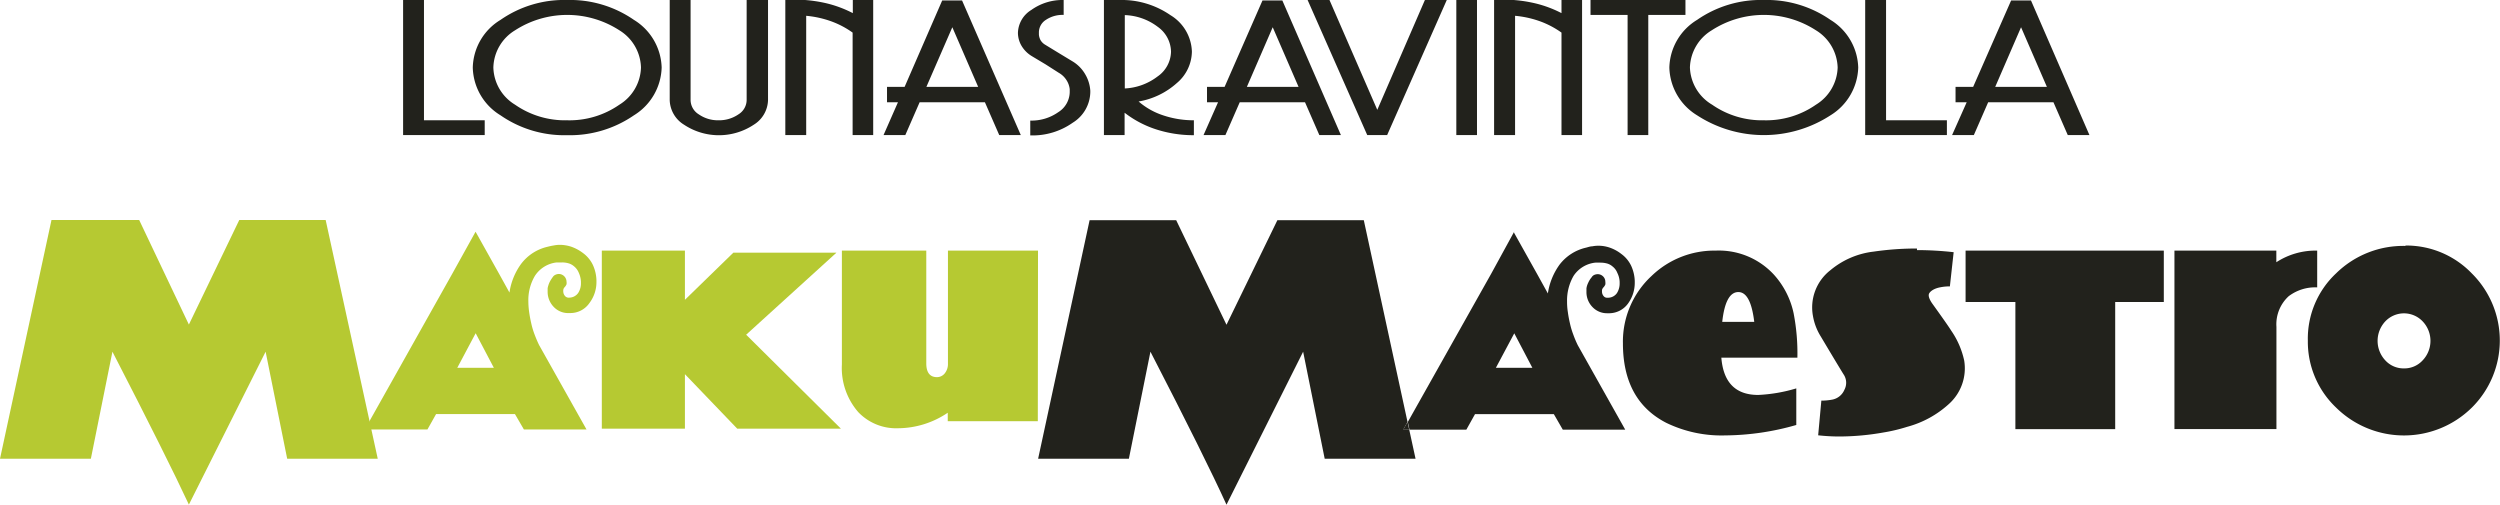
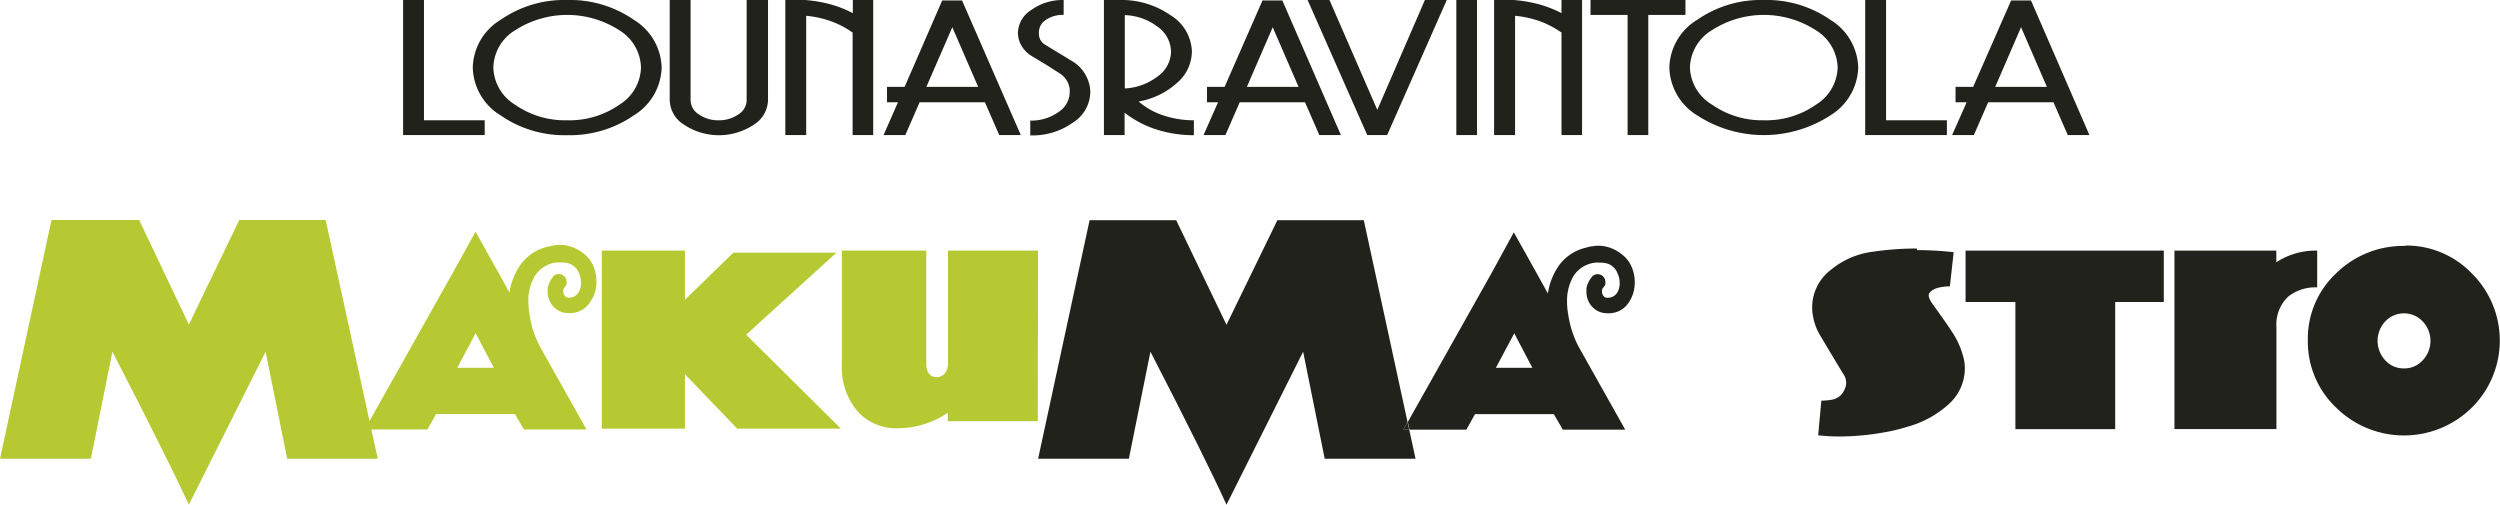
<svg xmlns="http://www.w3.org/2000/svg" id="Layer_1" data-name="Layer 1" viewBox="0 0 251.49 50.78">
  <defs>
    <style>.cls-1{fill:#22221c;}.cls-2{fill:#b6c932;}</style>
  </defs>
  <title>Artboard 1</title>
  <path class="cls-1" d="M241.81,37.06a2.49,2.49,0,0,1-1.86-.81,2.87,2.87,0,0,1,0-3.92,2.59,2.59,0,0,1,3.76,0,2.84,2.84,0,0,1,0,3.92,2.49,2.49,0,0,1-1.88.81M242,24.74a9.64,9.64,0,0,0-7,2.76,9,9,0,0,0-2.84,6.77A9.13,9.13,0,0,0,235,41a9.72,9.72,0,0,0,13.66,0,9.5,9.5,0,0,0,0-13.49,9.14,9.14,0,0,0-6.7-2.81" />
  <path class="cls-1" d="M137.19,22.15H128.5l-5.12,10.52-5.06-10.52h-8.71l-5.18,24h9.13l2.17-10.77q5.55,10.76,7.65,15.39l7.71-15.39,2.17,10.77h9.14l-.64-2.94h-.59l.42-.77-4.4-20.3" />
  <path class="cls-1" d="M233.09,25.21a7.23,7.23,0,0,0-4.1,1.17V25.21H218.74V43.16H229V32.88a3.83,3.83,0,0,1,1.23-3.08,4.41,4.41,0,0,1,2.87-.89v-3.7" />
  <path class="cls-1" d="M192.84,25a29.7,29.7,0,0,0-4.35.31,8.27,8.27,0,0,0-4.37,1.88,4.74,4.74,0,0,0-1.74,4.62,5.68,5.68,0,0,0,.76,2c1.53,2.57,2.31,3.85,2.33,3.87a1.5,1.5,0,0,1,.07,1.53,1.66,1.66,0,0,1-1.28,1,5.66,5.66,0,0,1-.89.09h-.15l-.32,3.49a19.42,19.42,0,0,0,2.19.12,25.76,25.76,0,0,0,4.41-.41,16.72,16.72,0,0,0,2.34-.56,10.11,10.11,0,0,0,4.2-2.29,4.82,4.82,0,0,0,1.55-4.38,8.41,8.41,0,0,0-1.3-3c-.24-.39-.88-1.3-1.93-2.76-.3-.44-.41-.79-.29-1s.47-.49,1.12-.61a4.82,4.82,0,0,1,.81-.09h.15l.38-3.44a33.14,33.14,0,0,0-3.69-.21" />
  <polyline class="cls-1" points="217.67 25.21 197.73 25.21 197.73 30.38 202.74 30.38 202.74 43.17 212.78 43.17 212.78 30.38 217.67 30.38 217.67 25.21" />
-   <path class="cls-1" d="M173.25,32.38c.22-2,.76-3,1.62-3h0c.83,0,1.36,1,1.6,3h-3.26m-.62-7.17a9.1,9.1,0,0,0-6.45,2.55,9,9,0,0,0-2.88,6.78q0,5.76,4.37,8a12.73,12.73,0,0,0,5.94,1.26,26.36,26.36,0,0,0,7.13-1.05V39.07a15.79,15.79,0,0,1-3.83.66q-3.41,0-3.71-3.75h7.65a21.07,21.07,0,0,0-.38-4.47,8.38,8.38,0,0,0-2-3.9,7.53,7.53,0,0,0-5.83-2.4" />
  <path class="cls-1" d="M150.48,37l1.85-3.47L154.15,37h-3.67m1.85-13.71L150,27.55l-8.38,14.9.17.77h5.72l.87-1.56h7.93l.9,1.56h6.28l-4.77-8.49a10.46,10.46,0,0,1-.46-1.09,7.78,7.78,0,0,1-.33-1.11c-.09-.38-.16-.76-.21-1.13a6.71,6.71,0,0,1-.08-1.08,4.94,4.94,0,0,1,.65-2.56,3,3,0,0,1,2.2-1.34l.25,0,.26,0a2.61,2.61,0,0,1,.64.08,1.43,1.43,0,0,1,.57.3,1.53,1.53,0,0,1,.49.66,2.21,2.21,0,0,1,.23.89v.13a1.8,1.8,0,0,1-.27,1,1.09,1.09,0,0,1-.89.47h-.08a.43.43,0,0,1-.35-.14.7.7,0,0,1-.18-.38,1.41,1.41,0,0,1,0-.28.58.58,0,0,1,.15-.25,1,1,0,0,0,.18-.28.91.91,0,0,0,0-.27.75.75,0,0,0-.23-.55.78.78,0,0,0-.52-.22.91.91,0,0,0-.35.07.59.59,0,0,0-.28.25,2.22,2.22,0,0,0-.34.54,1.9,1.9,0,0,0-.18.57l0,.17v.19a2.15,2.15,0,0,0,.6,1.51,2,2,0,0,0,1.52.63h.08a2.35,2.35,0,0,0,2-1,3.52,3.52,0,0,0,.66-2.07v-.18a4,4,0,0,0-.36-1.52,3.14,3.14,0,0,0-1-1.2,4,4,0,0,0-1.13-.62,3.48,3.48,0,0,0-1.2-.2,3.19,3.19,0,0,0-.59.06c-.2,0-.41.08-.61.13a4.66,4.66,0,0,0-2.68,1.72,6.55,6.55,0,0,0-1.17,2.89l-1.05-1.9-2.36-4.22" />
  <polyline class="cls-1" points="141.59 42.45 141.16 43.22 141.76 43.22 141.59 42.45" />
  <path class="cls-2" d="M32.76,22.13H24.07L19,32.65l-5-10.52H5.18L0,46.15H9.14l2.17-10.77Q16.85,46.13,19,50.76l7.72-15.38,2.17,10.77H38Z" />
  <path class="cls-2" d="M48.68,37H46l1.85-3.48L49.68,37ZM59,43.2l-4.77-8.49c-.17-.35-.32-.71-.46-1.08a7.78,7.78,0,0,1-.33-1.11c-.09-.39-.16-.77-.21-1.13a8.11,8.11,0,0,1-.08-1.09,4.79,4.79,0,0,1,.66-2.55A3,3,0,0,1,56,26.4l.26,0h.26a2.29,2.29,0,0,1,.64.08,1.43,1.43,0,0,1,.56.29,1.63,1.63,0,0,1,.5.66,2.48,2.48,0,0,1,.22.89v.14a1.77,1.77,0,0,1-.27,1,1.1,1.1,0,0,1-.89.48.49.49,0,0,1-.43-.15.71.71,0,0,1-.18-.38,1,1,0,0,1,0-.28.48.48,0,0,1,.14-.25,1,1,0,0,0,.18-.28.86.86,0,0,0,0-.27.79.79,0,0,0-.74-.77.84.84,0,0,0-.35.07.63.63,0,0,0-.3.25,3.4,3.4,0,0,0-.33.54,2.7,2.7,0,0,0-.18.57v.36a2.18,2.18,0,0,0,.6,1.51,2,2,0,0,0,1.6.63,2.32,2.32,0,0,0,2-1A3.49,3.49,0,0,0,60,28.35v-.18a4,4,0,0,0-.36-1.52,3.19,3.19,0,0,0-1-1.2,4.28,4.28,0,0,0-1.14-.62,3.72,3.72,0,0,0-1.19-.2,3,3,0,0,0-.59.06,6.19,6.19,0,0,0-.62.13,4.63,4.63,0,0,0-2.68,1.73,6.46,6.46,0,0,0-1.17,2.88l-1.05-1.9-2.36-4.22L45.5,27.53,36.7,43.2H43l.87-1.55h7.93l.9,1.55Z" />
  <polygon class="cls-2" points="75.06 33.67 84.14 25.42 73.77 25.42 68.9 30.16 68.9 25.21 60.54 25.21 60.54 43.12 68.9 43.12 68.9 37.64 74.16 43.12 84.59 43.12 75.06 33.67" />
  <path class="cls-2" d="M104.42,25.21H95.36V36.57a1.49,1.49,0,0,1-.33,1,1,1,0,0,1-.77.37c-.72,0-1.08-.47-1.08-1.39V25.21H84.69l0,11.45a6.76,6.76,0,0,0,1.65,4.8,5.26,5.26,0,0,0,4,1.62,9,9,0,0,0,5-1.56v.85h9.06Z" />
  <path class="cls-1" d="M93.19,8.74l2.61-6,2.6,6H93.19M96.78.05h-2L91,8.74H89.23v1.55h1.1l-1.45,3.3h2.19l1.44-3.3h6.57l1.44,3.3h2.17L96.78.05m28.65,8.69,2.6-6,2.6,6h-5.2M129,.05h-2l-3.81,8.69h-1.77v1.55h1.11l-1.46,3.3h2.2l1.44-3.3h6.57l1.44,3.3h2.17L129,.05m71.71,8.69,2.6-6,2.6,6h-5.2M204.31.05h-2l-3.82,8.69h-1.77v1.55h1.12l-1.47,3.3h2.19l1.44-3.3h6.57l1.44,3.3h2.18L204.31.05M42.65,0h-2.1V13.59h8.21V12.1H42.65V0m14.4,12.1a8.81,8.81,0,0,1-5.24-1.57,4.51,4.51,0,0,1-2.18-3.74,4.51,4.51,0,0,1,2.18-3.74,9.67,9.67,0,0,1,10.5,0,4.53,4.53,0,0,1,2.17,3.74,4.53,4.53,0,0,1-2.17,3.74,8.78,8.78,0,0,1-5.26,1.57m0-12.1a11.21,11.21,0,0,0-6.7,2,5.76,5.76,0,0,0-2.79,4.79,5.78,5.78,0,0,0,2.79,4.81,11.27,11.27,0,0,0,6.7,2,11.36,11.36,0,0,0,6.72-2,5.83,5.83,0,0,0,2.79-4.81A5.81,5.81,0,0,0,63.77,2a11.29,11.29,0,0,0-6.72-2M77.19,0H75.11V10.07a1.71,1.71,0,0,1-.82,1.43,3.41,3.41,0,0,1-2,.6,3.36,3.36,0,0,1-2-.6,1.71,1.71,0,0,1-.82-1.43V0h-2.1V10.07a3,3,0,0,0,1.45,2.48,6.34,6.34,0,0,0,7,0,3,3,0,0,0,1.44-2.48V0M87.86,0H85.79V1.32a11.67,11.67,0,0,0-2.7-1,14.32,14.32,0,0,0-3-.36H79V13.59h2.1v-12a10,10,0,0,1,2.53.56,8.85,8.85,0,0,1,2.14,1.13V13.59h2.07V0M107,0a5.39,5.39,0,0,0-3.25,1,2.79,2.79,0,0,0-1.35,2.3,2.61,2.61,0,0,0,.35,1.29,3,3,0,0,0,1.07,1.07l1.37.82,1.33.85a2.19,2.19,0,0,1,.77.74,2.12,2.12,0,0,1,.32.9l0,.15v.17a2.43,2.43,0,0,1-1.16,2,4.66,4.66,0,0,1-2.81.84v1.49a7,7,0,0,0,4.28-1.28,3.69,3.69,0,0,0,1.76-3.05V9.12a3.71,3.71,0,0,0-.49-1.61,3.62,3.62,0,0,0-1.32-1.35l-1.37-.83-1.36-.83a1.32,1.32,0,0,1-.46-.45,1.45,1.45,0,0,1-.17-.57l0-.1V3.27A1.49,1.49,0,0,1,105.21,2,3,3,0,0,1,107,1.5V0m6.15,8.9V1.52a5.78,5.78,0,0,1,3.33,1.19A3.13,3.13,0,0,1,117.8,5.2a3.1,3.1,0,0,1-1.35,2.49,5.89,5.89,0,0,1-3.32,1.21M112.6,0h-1.55V13.59h2.08V11.34A10.34,10.34,0,0,0,116.26,13a12.16,12.16,0,0,0,3.84.6V12.1a9.59,9.59,0,0,1-3.1-.5,7.2,7.2,0,0,1-2.46-1.39,7.69,7.69,0,0,0,3.84-1.85A4.21,4.21,0,0,0,119.9,5.2a4.44,4.44,0,0,0-2.15-3.67A8.64,8.64,0,0,0,112.6,0m32.94,0h-2.2l-4.79,11.05L133.74,0h-2.2l6,13.59h2l6-13.59m3,0H146.5V13.59h2.08V0m10.57,0h-2.07V1.32a11.59,11.59,0,0,0-2.71-1,14.17,14.17,0,0,0-3-.36H150.3V13.59h2.11v-12a10,10,0,0,1,2.53.56,9,9,0,0,1,2.14,1.13V13.59h2.07V0m10.36,0H160V1.5h3.73V13.59h2.08V1.5h3.74V0m7.92,12.1a8.79,8.79,0,0,1-5.24-1.57A4.53,4.53,0,0,1,170,6.79a4.53,4.53,0,0,1,2.19-3.74,9.65,9.65,0,0,1,10.49,0,4.54,4.54,0,0,1,2.18,3.74,4.54,4.54,0,0,1-2.18,3.74,8.75,8.75,0,0,1-5.25,1.57m0-12.1a11.24,11.24,0,0,0-6.71,2,5.78,5.78,0,0,0-2.79,4.79,5.8,5.8,0,0,0,2.79,4.81,12.31,12.31,0,0,0,13.42,0,5.83,5.83,0,0,0,2.79-4.81A5.81,5.81,0,0,0,184.14,2a11.24,11.24,0,0,0-6.71-2m12.3,0h-2.1V13.59h8.22V12.1h-6.12V0" />
</svg>